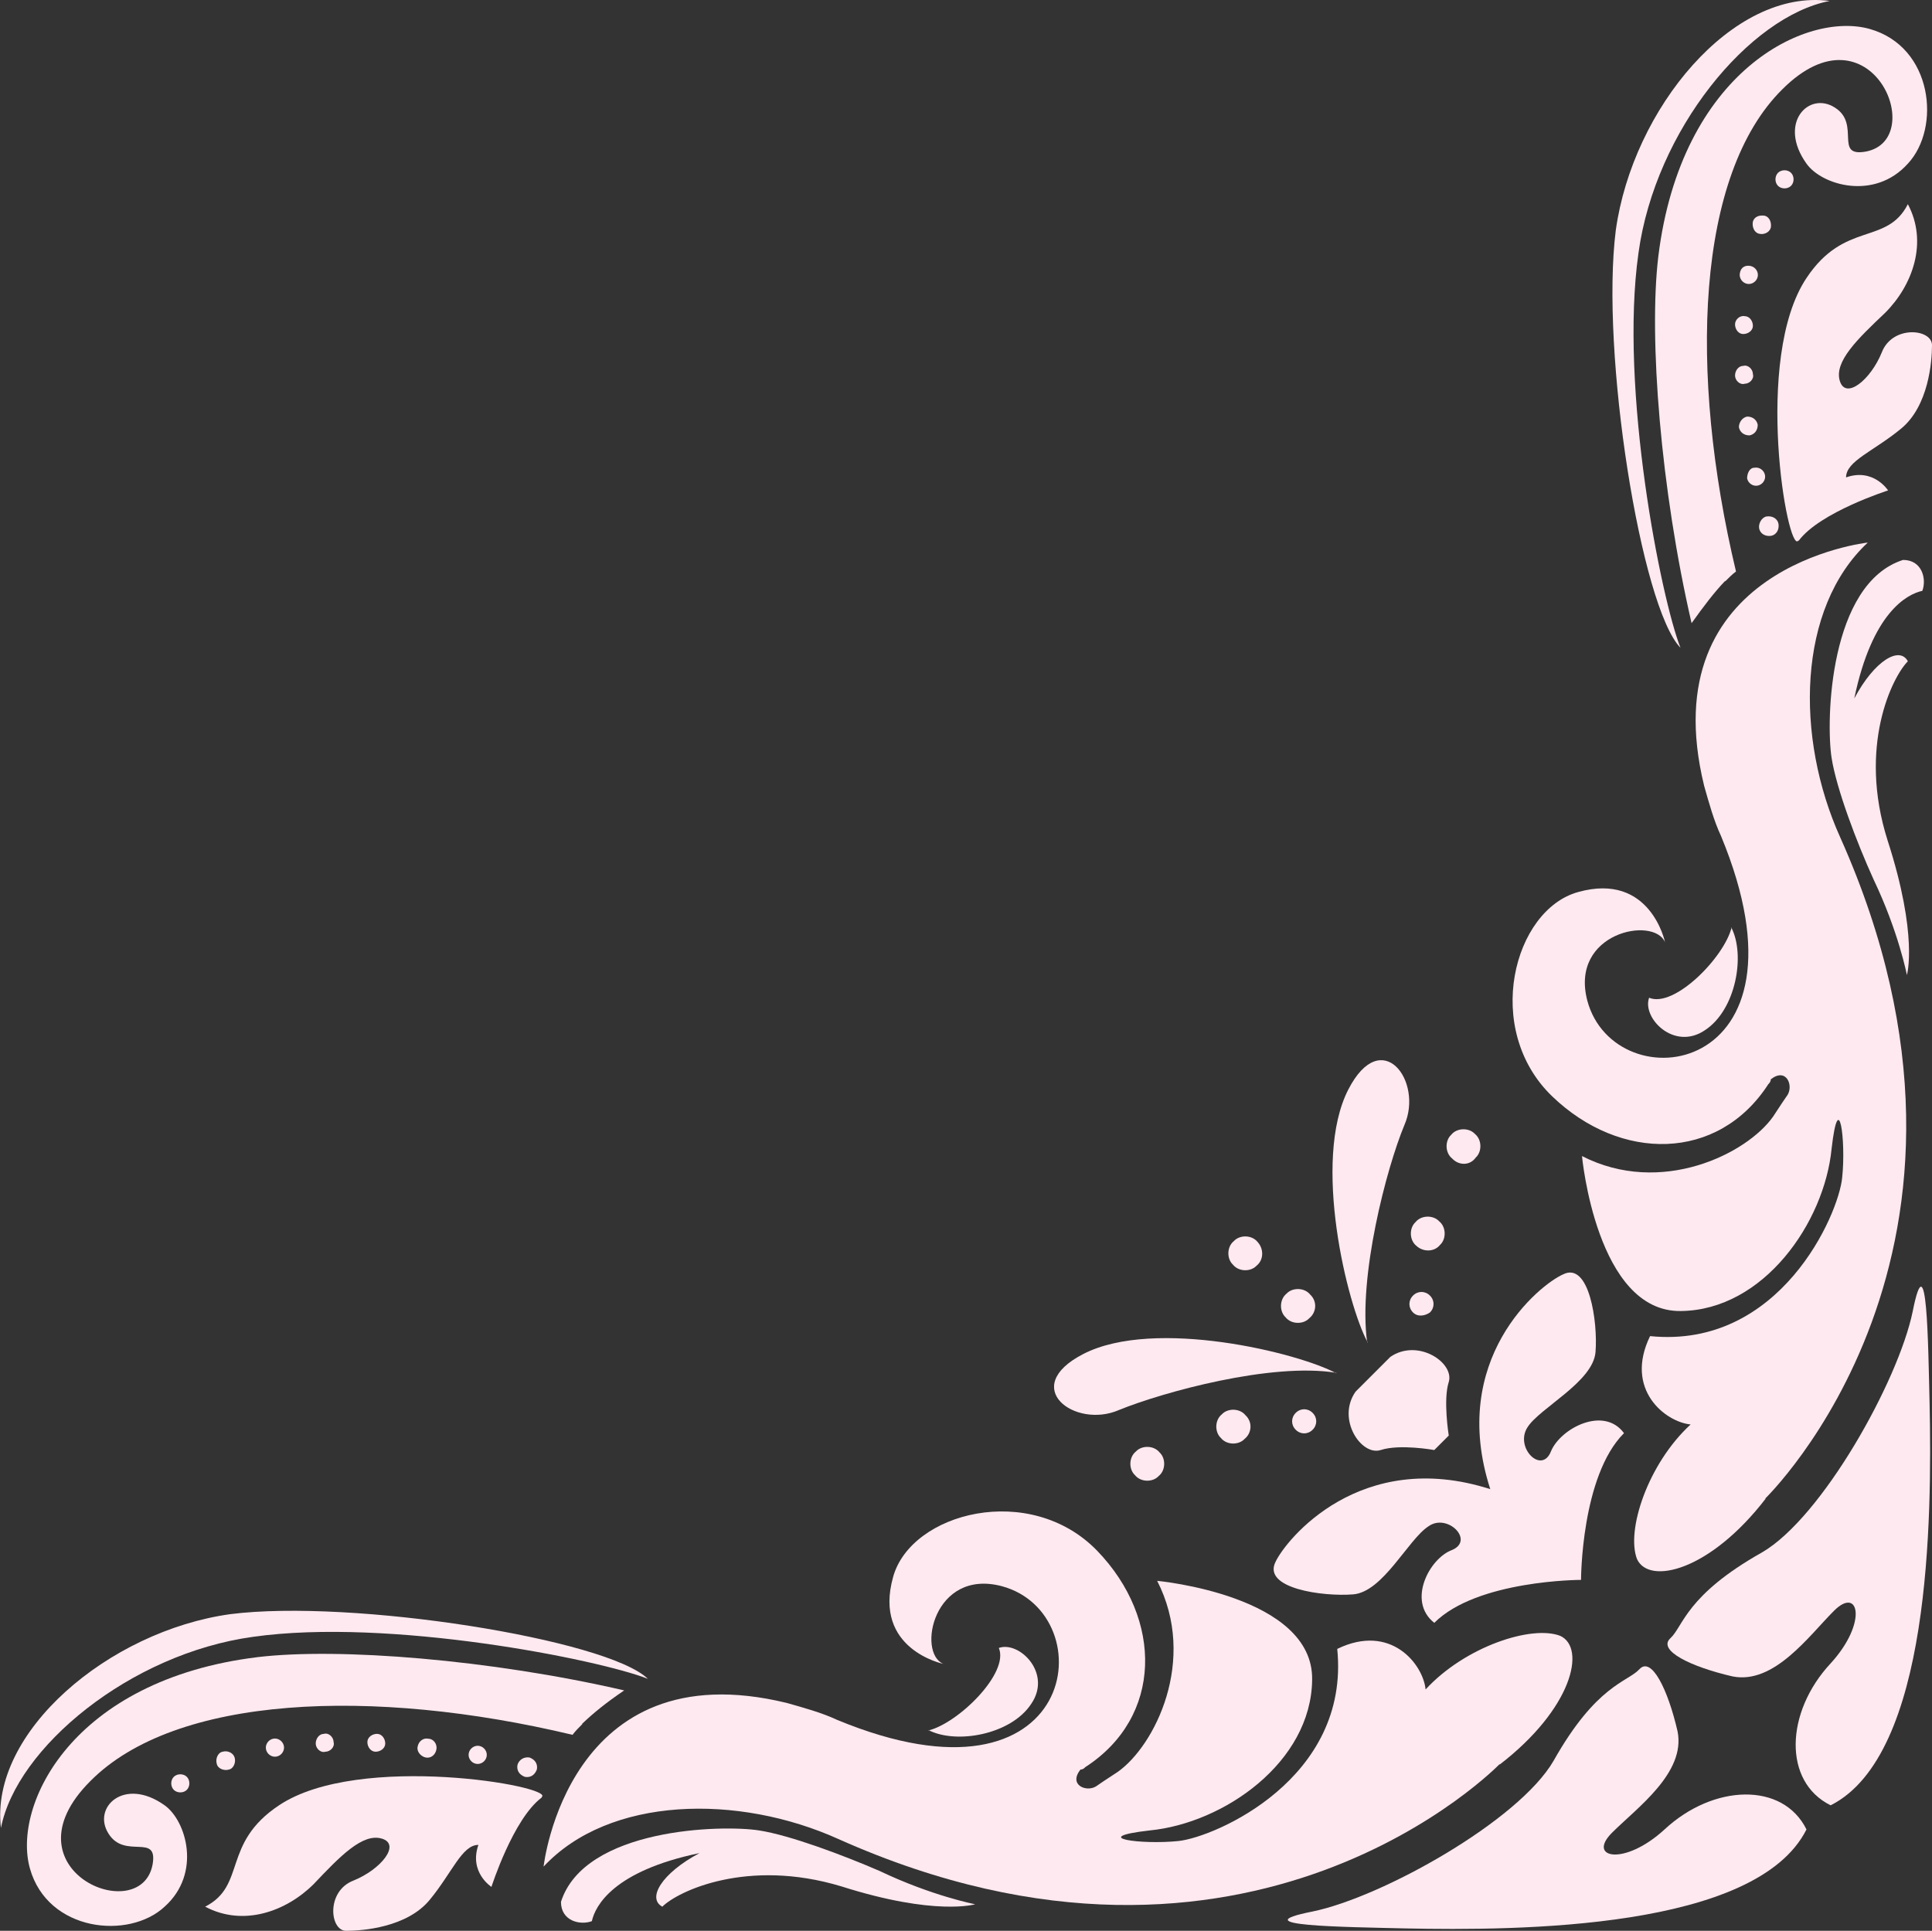
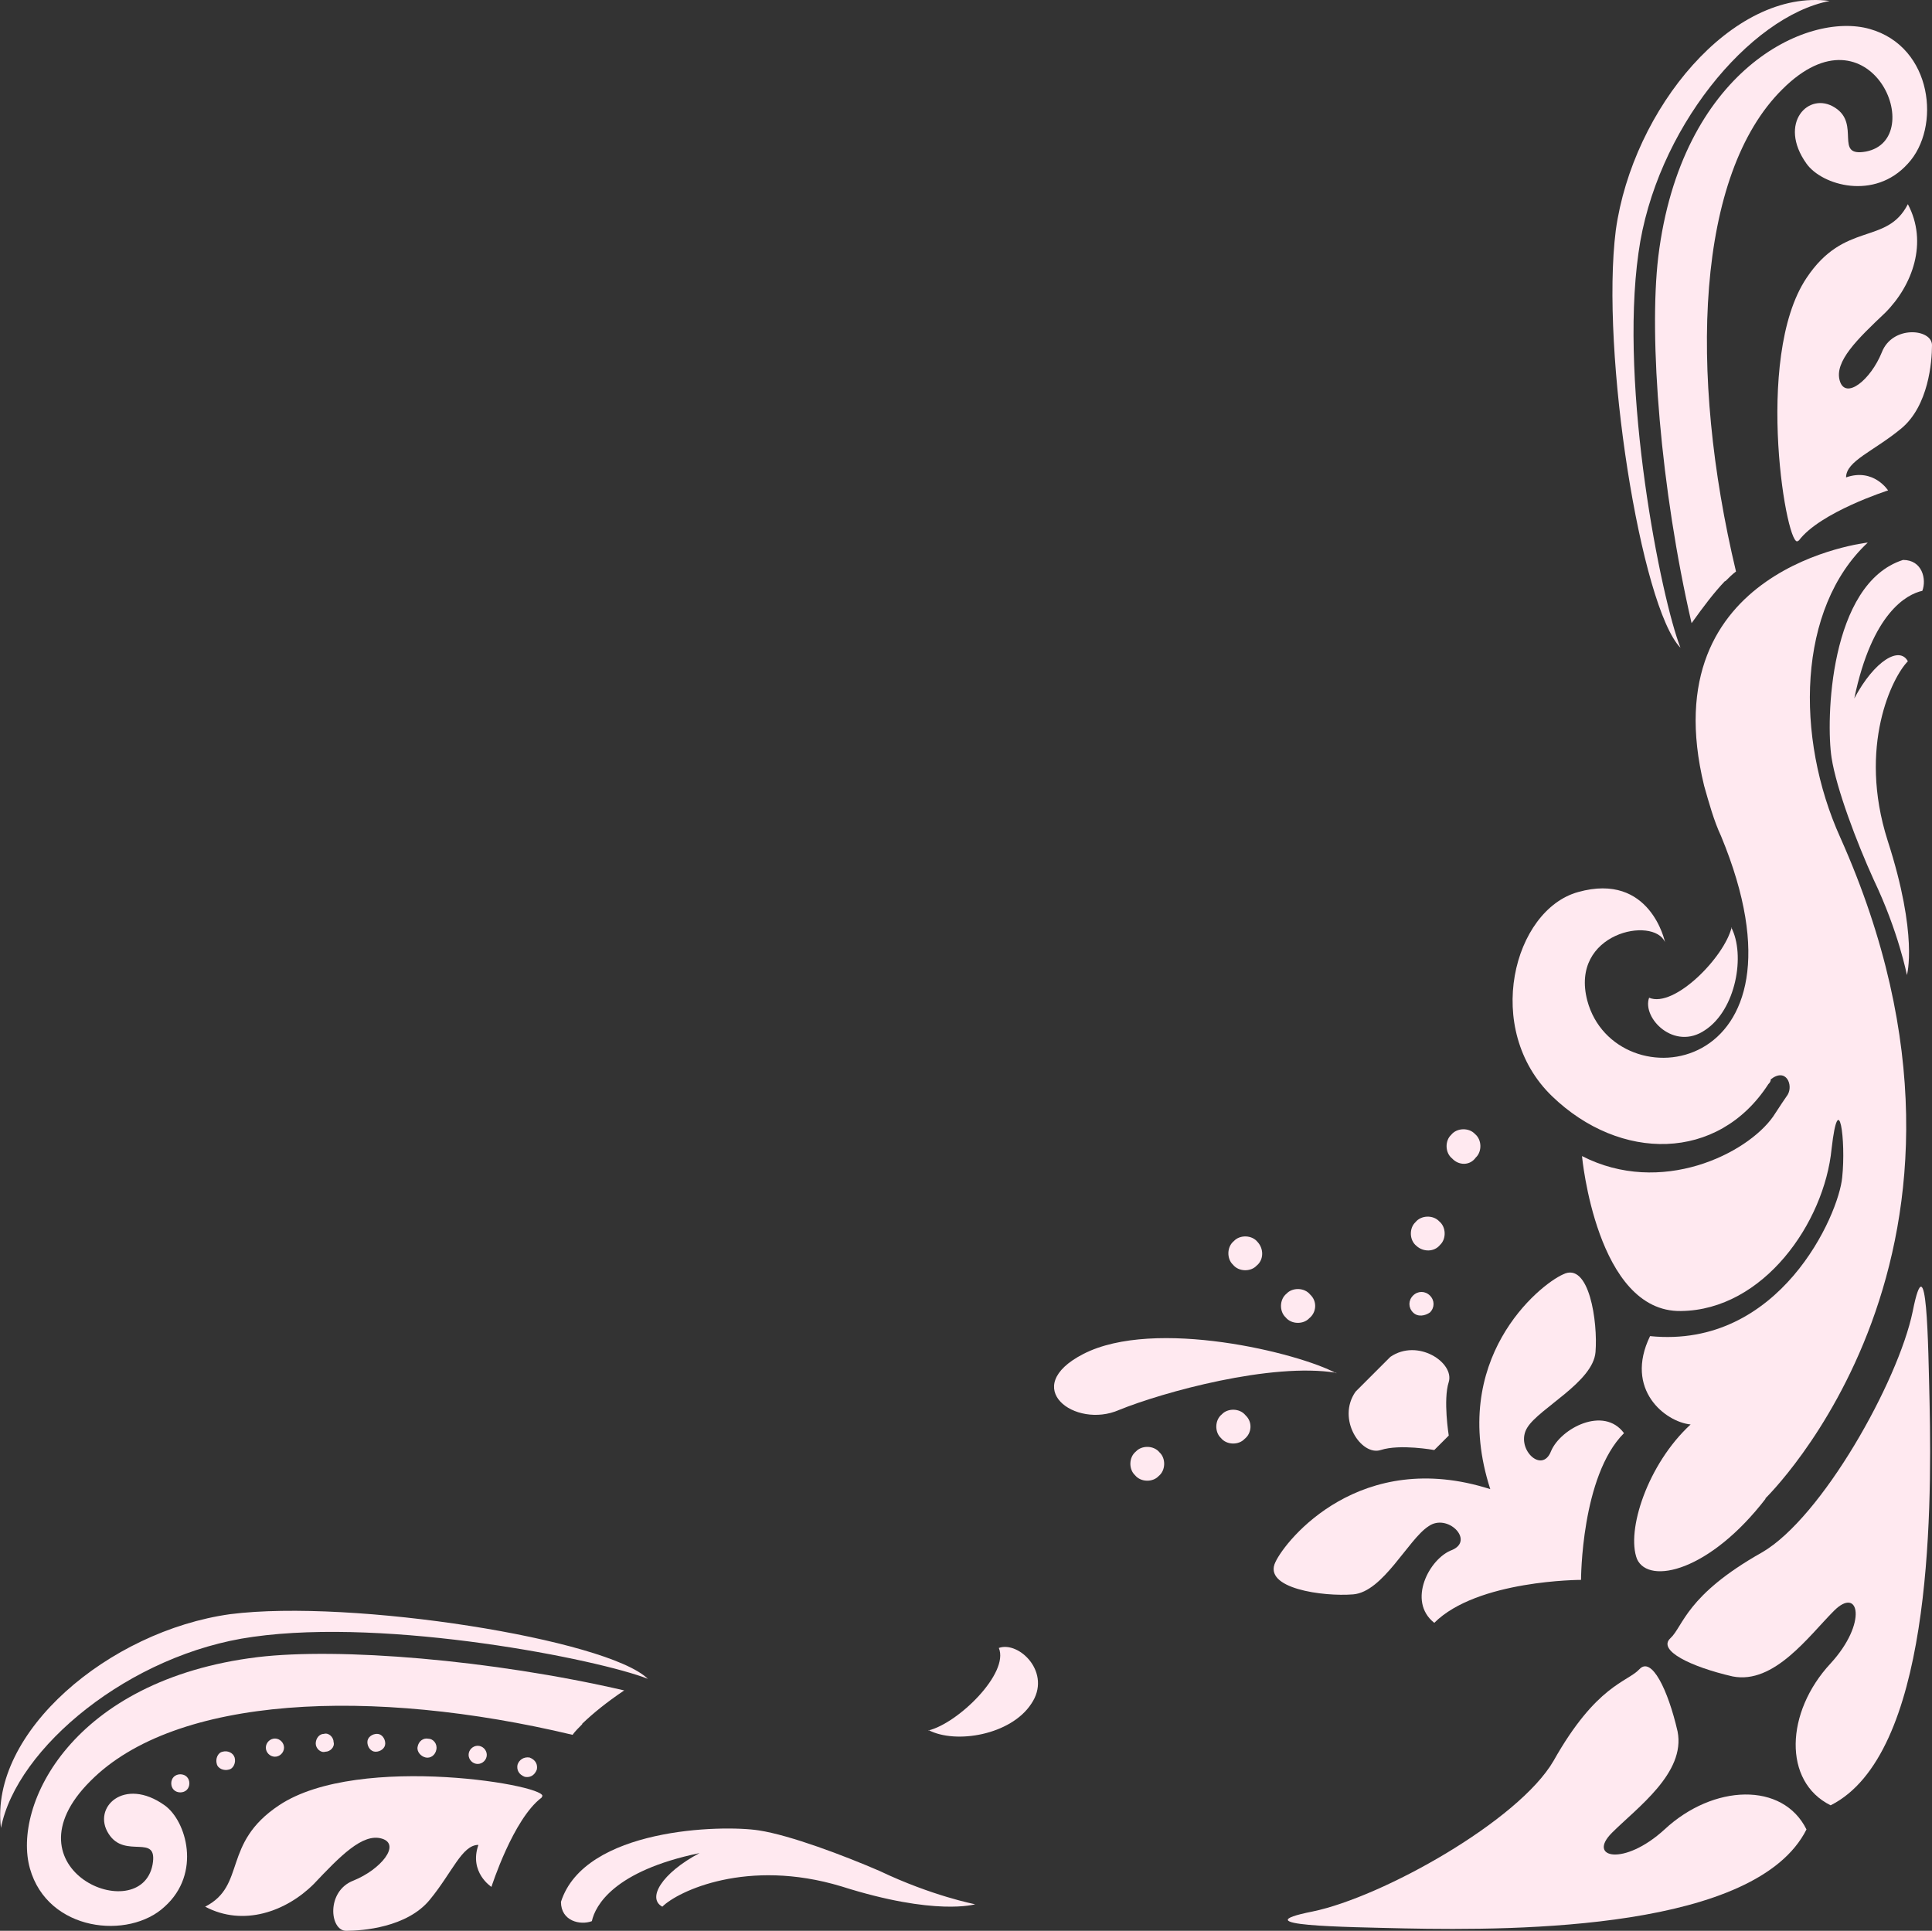
<svg xmlns="http://www.w3.org/2000/svg" id="_レイヤー_2" data-name="レイヤー_2" viewBox="0 0 40.02 40">
  <rect x="0" y="0" width="40.02" height="40" fill="#333333" stroke="none" />
  <defs>
    <style>
      .cls-1 {
        fill: #FFE9F0;
      }
    </style>
  </defs>
  <g id="_データ" data-name="データ">
    <g>
      <g>
        <g>
          <g>
            <g>
              <path class="cls-1" d="M10.72,36.56c-.02.1.02.2.15.25.1.02.2-.02.25-.15.02-.1-.02-.2-.15-.25h0c-.12-.02-.22.05-.25.15ZM9.93,36.17c-.1-.02-.2.05-.22.15-.02.1.05.2.15.22h0c.1.02.2-.05.22-.15.02-.1-.05-.2-.15-.22h0ZM8.87,36.02c-.1-.02-.2.05-.22.17-.02.1.07.2.17.22h0c.1.02.2-.05.22-.17s-.07-.22-.17-.22h0ZM7.61,36.09c0,.1.07.2.17.2h0c.1,0,.2-.07.2-.17s-.07-.2-.17-.2h0c-.1,0-.2.07-.2.17ZM6.54,36.12c0,.1.1.2.2.17h0c.1,0,.2-.1.17-.2,0-.1-.1-.2-.2-.17h0c-.1,0-.17.1-.17.2ZM5.51,36.24c.02.1.12.17.22.15.1-.02.17-.12.15-.22-.02-.1-.12-.17-.22-.15h0c-.1.02-.17.12-.15.22ZM4.49,36.54c.02.1.15.15.25.12h0c.1-.02.15-.15.12-.25s-.15-.15-.25-.12h0c-.1.02-.15.15-.12.25ZM3.6,37.08c.07.07.2.07.27,0h0c.07-.07.07-.2,0-.27s-.2-.07-.27,0h0c-.07.07-.07.2,0,.27Z" />
              <path class="cls-1" d="M.02,37.87c.32-1.66,2.67-3.61,5.22-3.96,2.82-.4,7.17.47,8.18.87-.84-.82-6.13-1.66-8.65-1.34-2.52.35-4.99,2.45-4.75,4.43Z" />
              <path class="cls-1" d="M19.23,35.85c.62-.15,1.68-1.19,1.46-1.71.42-.15,1.11.52.67,1.16-.42.64-1.56.84-2.13.54Z" />
              <path class="cls-1" d="M12.06,35.72c-.07.07-.15.15-.2.22-4.15-.99-8.23-.82-9.99.96-1.83,1.83,1.04,3.04,1.29,1.73.12-.67-.57-.1-.91-.64-.35-.54.32-1.19,1.16-.59.45.32.77,1.41,0,2.1-.74.69-2.42.52-2.79-.79s.87-3.91,4.72-4.38c1.68-.2,4.82.05,7.59.69-.37.25-.64.47-.87.69Z" />
-               <path class="cls-1" d="M31.07,36.54s-5.17,5.37-13.7,1.56c-2.08-.94-4.75-.89-6.11.57,0,0,.49-4.5,5.04-3.39.35.1.72.2,1.04.35,5.02,2.08,5.54-2.2,3.41-2.77-1.41-.37-1.76,1.38-1.21,1.61,0,0-1.46-.3-1.04-1.8.37-1.34,2.84-1.98,4.23-.54,1.36,1.41,1.36,3.44-.25,4.48-.02.02-.05.05-.1.05-.25.32.12.47.32.35.07-.05.22-.15.45-.3.77-.54,1.66-2.32.82-3.96,0,0,3.24.3,3.21,2.05-.02,1.71-1.83,2.97-3.36,3.12-1.31.15-.17.3.59.22s3.56-1.29,3.29-3.98c1.11-.54,1.78.32,1.83.84.82-.89,2.2-1.34,2.79-1.11.54.25.25,1.51-1.26,2.67Z" />
              <path class="cls-1" d="M15.72,37.92c-.77-.12-3.61-.05-4.1,1.48,0,.4.4.49.64.4.07-.32.45-1.04,2.23-1.41-.79.42-1.09.94-.77,1.11.32-.32,1.76-1.01,3.71-.42,1.95.62,2.77.37,2.77.37,0,0-.89-.17-1.98-.69-.74-.32-1.85-.74-2.5-.84Z" />
            </g>
            <path class="cls-1" d="M11.22,37.23c.3-.22-3.78-.94-5.44.17-1.19.79-.67,1.66-1.53,2.1.79.42,1.68.1,2.25-.47.54-.57,1.01-1.06,1.41-.94.4.12-.02.64-.59.87-.57.22-.49,1.04-.15,1.04s1.26-.07,1.73-.64c.47-.57.67-1.14,1.01-1.14-.2.57.27.87.27.87,0,0,.45-1.41,1.04-1.85Z" />
          </g>
          <path class="cls-1" d="M29.09,39.95c2.4.05,7.29.02,8.33-2.05-.49-.99-1.93-.94-2.94,0-.84.77-1.61.59-1.09.07.52-.52,1.53-1.24,1.36-2.1-.2-.87-.54-1.56-.79-1.29s-.89.32-1.78,1.9c-.72,1.24-3.54,2.82-4.99,3.12-1.51.3.67.32,1.9.35Z" />
        </g>
        <g>
          <g>
            <g>
-               <path class="cls-1" d="M36.44,10.95h0c.02.1.12.17.25.15.1-.02.17-.12.15-.25-.02-.1-.12-.17-.25-.15-.1.02-.17.15-.15.25ZM36.19,9.91h0c.02.1.12.17.22.15.1-.02.17-.12.15-.22h0c-.02-.1-.12-.17-.22-.15-.1,0-.15.12-.15.22h0ZM36.02,8.85h0c.02.1.1.17.22.17.1-.02.17-.1.17-.22h0c-.02-.1-.1-.17-.22-.17-.1.02-.17.12-.17.22h0ZM35.94,7.78h0c0,.1.1.2.2.17.1,0,.2-.1.17-.2h0c0-.1-.1-.2-.2-.17-.1,0-.17.1-.17.2ZM35.94,6.72h0c0,.1.07.2.17.2s.2-.07.2-.17h0c0-.1-.07-.2-.17-.2-.1-.02-.2.07-.2.17ZM36.04,5.66h0c-.02.1.05.2.15.22.1.02.2-.05.22-.15s-.05-.2-.15-.22-.2.02-.22.15ZM36.31,4.59h0c-.02.1.02.22.12.25s.22-.02.25-.12h0c.02-.1-.02-.22-.12-.25-.12-.02-.22.02-.25.12ZM36.83,3.58h0c-.07.07-.07.2,0,.27s.2.07.27,0h0c.07-.07.07-.2,0-.27s-.2-.07-.27,0Z" />
              <path class="cls-1" d="M37.9.02c-1.66.32-3.61,2.67-3.96,5.22-.4,2.82.47,7.17.87,8.18-.82-.84-1.66-6.13-1.34-8.65.35-2.52,2.42-5.02,4.43-4.75Z" />
              <path class="cls-1" d="M35.87,19.21c-.15.62-1.19,1.68-1.71,1.46-.15.42.52,1.11,1.16.67.64-.42.84-1.56.54-2.13Z" />
              <path class="cls-1" d="M35.74,12.04c.07-.07.15-.15.22-.2-.99-4.15-.82-8.23.96-9.99,1.83-1.83,3.04,1.04,1.73,1.29-.67.12-.1-.57-.64-.91-.54-.35-1.19.32-.59,1.16.32.45,1.41.77,2.1,0,.69-.74.52-2.42-.79-2.79-1.31-.37-3.91.87-4.38,4.72-.2,1.68.05,4.82.69,7.59.25-.35.47-.64.69-.87Z" />
              <path class="cls-1" d="M36.56,31.05s5.37-5.17,1.56-13.7c-.94-2.08-.89-4.75.57-6.11,0,0-4.5.49-3.39,5.04.1.35.2.72.35,1.04,2.08,5.02-2.2,5.54-2.77,3.41-.37-1.41,1.38-1.76,1.61-1.21,0,0-.3-1.46-1.8-1.04-1.34.37-1.98,2.84-.54,4.23,1.41,1.36,3.44,1.36,4.48-.25.02-.02.05-.05.05-.1.32-.25.47.12.35.32-.05.07-.15.22-.3.45-.54.77-2.32,1.66-3.96.82,0,0,.3,3.24,2.05,3.21,1.71-.02,2.97-1.83,3.12-3.36.15-1.31.3-.17.22.59-.07.77-1.29,3.56-3.98,3.29-.54,1.11.32,1.78.84,1.83-.89.82-1.34,2.2-1.11,2.79.25.54,1.51.25,2.67-1.26Z" />
              <path class="cls-1" d="M37.94,15.7c-.12-.77-.05-3.61,1.48-4.1.4,0,.49.4.4.64-.32.07-1.04.45-1.41,2.23.42-.79.94-1.09,1.11-.77-.32.32-1.04,1.76-.42,3.71.64,1.98.4,2.79.4,2.79,0,0-.17-.89-.69-1.98-.35-.77-.77-1.88-.87-2.52Z" />
            </g>
            <path class="cls-1" d="M37.25,11.2c-.22.3-.94-3.78.17-5.44.79-1.19,1.66-.67,2.1-1.53.42.79.1,1.68-.47,2.25-.57.54-1.06,1.01-.94,1.41.12.4.64-.02.87-.59.22-.57,1.04-.49,1.04-.15s-.07,1.26-.64,1.73c-.57.47-1.14.67-1.14,1.01.57-.2.87.27.87.27,0,0-1.41.45-1.85,1.04Z" />
          </g>
          <path class="cls-1" d="M39.97,29.07c.05,2.4.02,7.29-2.05,8.33-.99-.49-.94-1.93,0-2.94.77-.84.59-1.61.07-1.09s-1.24,1.53-2.1,1.36c-.87-.2-1.56-.54-1.29-.79.27-.25.32-.89,1.9-1.78,1.24-.72,2.82-3.54,3.12-4.99.3-1.51.32.67.35,1.9Z" />
        </g>
      </g>
      <path class="cls-1" d="M33.05,28.01c-.05.62-1.16,1.16-1.41,1.56-.27.42.3.99.49.49.2-.47,1.09-.94,1.51-.37-.89.89-.89,3.04-.89,3.04,0,0-2.15,0-3.04.89-.57-.45-.1-1.34.37-1.51.47-.2-.1-.77-.49-.49-.42.27-.94,1.36-1.56,1.41s-1.88-.12-1.61-.67c.22-.47,1.76-2.37,4.45-1.51-.87-2.69,1.01-4.23,1.51-4.45.54-.27.72.99.67,1.61Z" />
      <path class="cls-1" d="M30.01,29.74s-.12-.74,0-1.11c.12-.4-.64-.91-1.21-.52l-.42.42.12-.12-.42.42c-.4.57.12,1.34.52,1.21s1.11,0,1.11,0l.3-.3Z" />
      <g>
        <path class="cls-1" d="M27.68,28.45c-.77-.42-3.76-1.16-5.24-.4-1.34.69-.17,1.56.74,1.16.91-.37,3.16-.99,4.5-.77Z" />
-         <path class="cls-1" d="M28.33,27.81c-.42-.77-1.16-3.76-.4-5.24.69-1.34,1.56-.17,1.16.74-.37.89-.96,3.14-.77,4.5Z" />
      </g>
      <path class="cls-1" d="M27.14,26.82c-.12-.15-.37-.15-.49-.02-.15.12-.15.37-.02.49.12.15.37.15.49.02.15-.12.17-.35.02-.49Z" />
      <path class="cls-1" d="M26.05,25.73c-.12-.15-.37-.15-.49-.02-.15.12-.15.37-.02.49.12.15.37.15.49.02.15-.12.15-.35.02-.49Z" />
      <g>
-         <path class="cls-1" d="M27.19,29.27c-.1-.1-.25-.1-.35,0s-.1.25,0,.35.25.1.35,0c.1-.1.1-.25,0-.35Z" />
        <path class="cls-1" d="M25.8,29.32c-.12-.15-.37-.15-.49-.02-.15.12-.15.37-.02.49.12.15.37.15.49.02.15-.12.17-.35.02-.49Z" />
        <path class="cls-1" d="M24.02,30.09c-.12-.15-.37-.15-.49-.02-.15.12-.15.37-.02.49.12.15.37.15.49.02.15-.12.15-.37.02-.49Z" />
      </g>
      <g>
        <path class="cls-1" d="M29.27,27.19c-.1-.1-.1-.25,0-.35s.25-.1.35,0,.1.25,0,.35c-.1.07-.25.1-.35,0Z" />
        <path class="cls-1" d="M29.34,25.81c-.15-.12-.15-.37-.02-.49.12-.15.37-.15.49-.02.15.12.15.37.02.49-.12.15-.35.15-.49.02Z" />
        <path class="cls-1" d="M30.08,24c-.15-.12-.15-.37-.02-.49.12-.15.37-.15.49-.02.15.12.15.37.02.49-.12.17-.35.17-.49.02Z" />
      </g>
    </g>
  </g>
</svg>